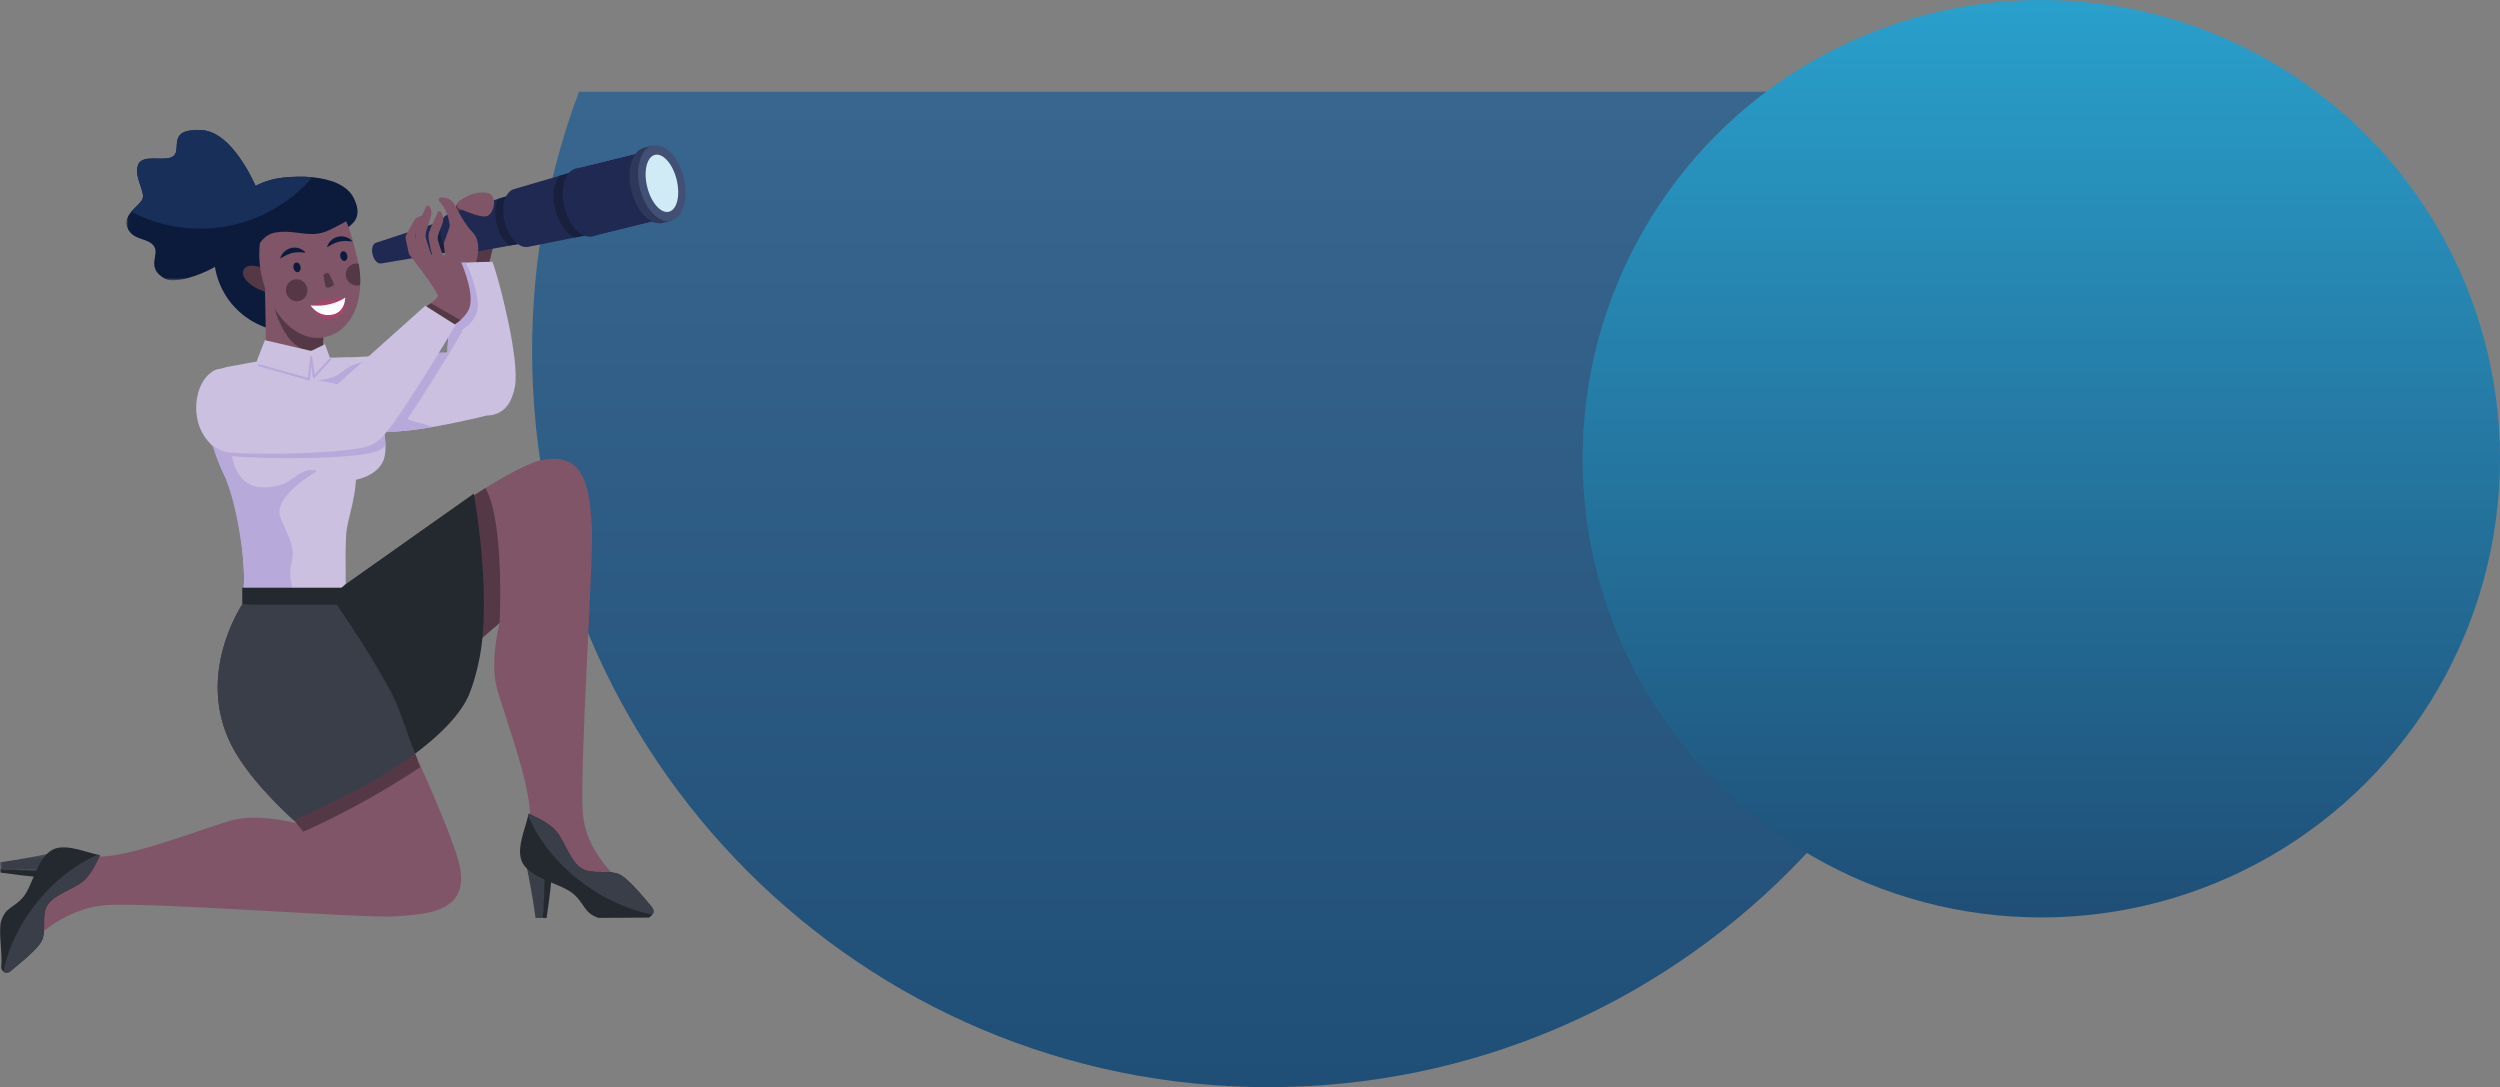
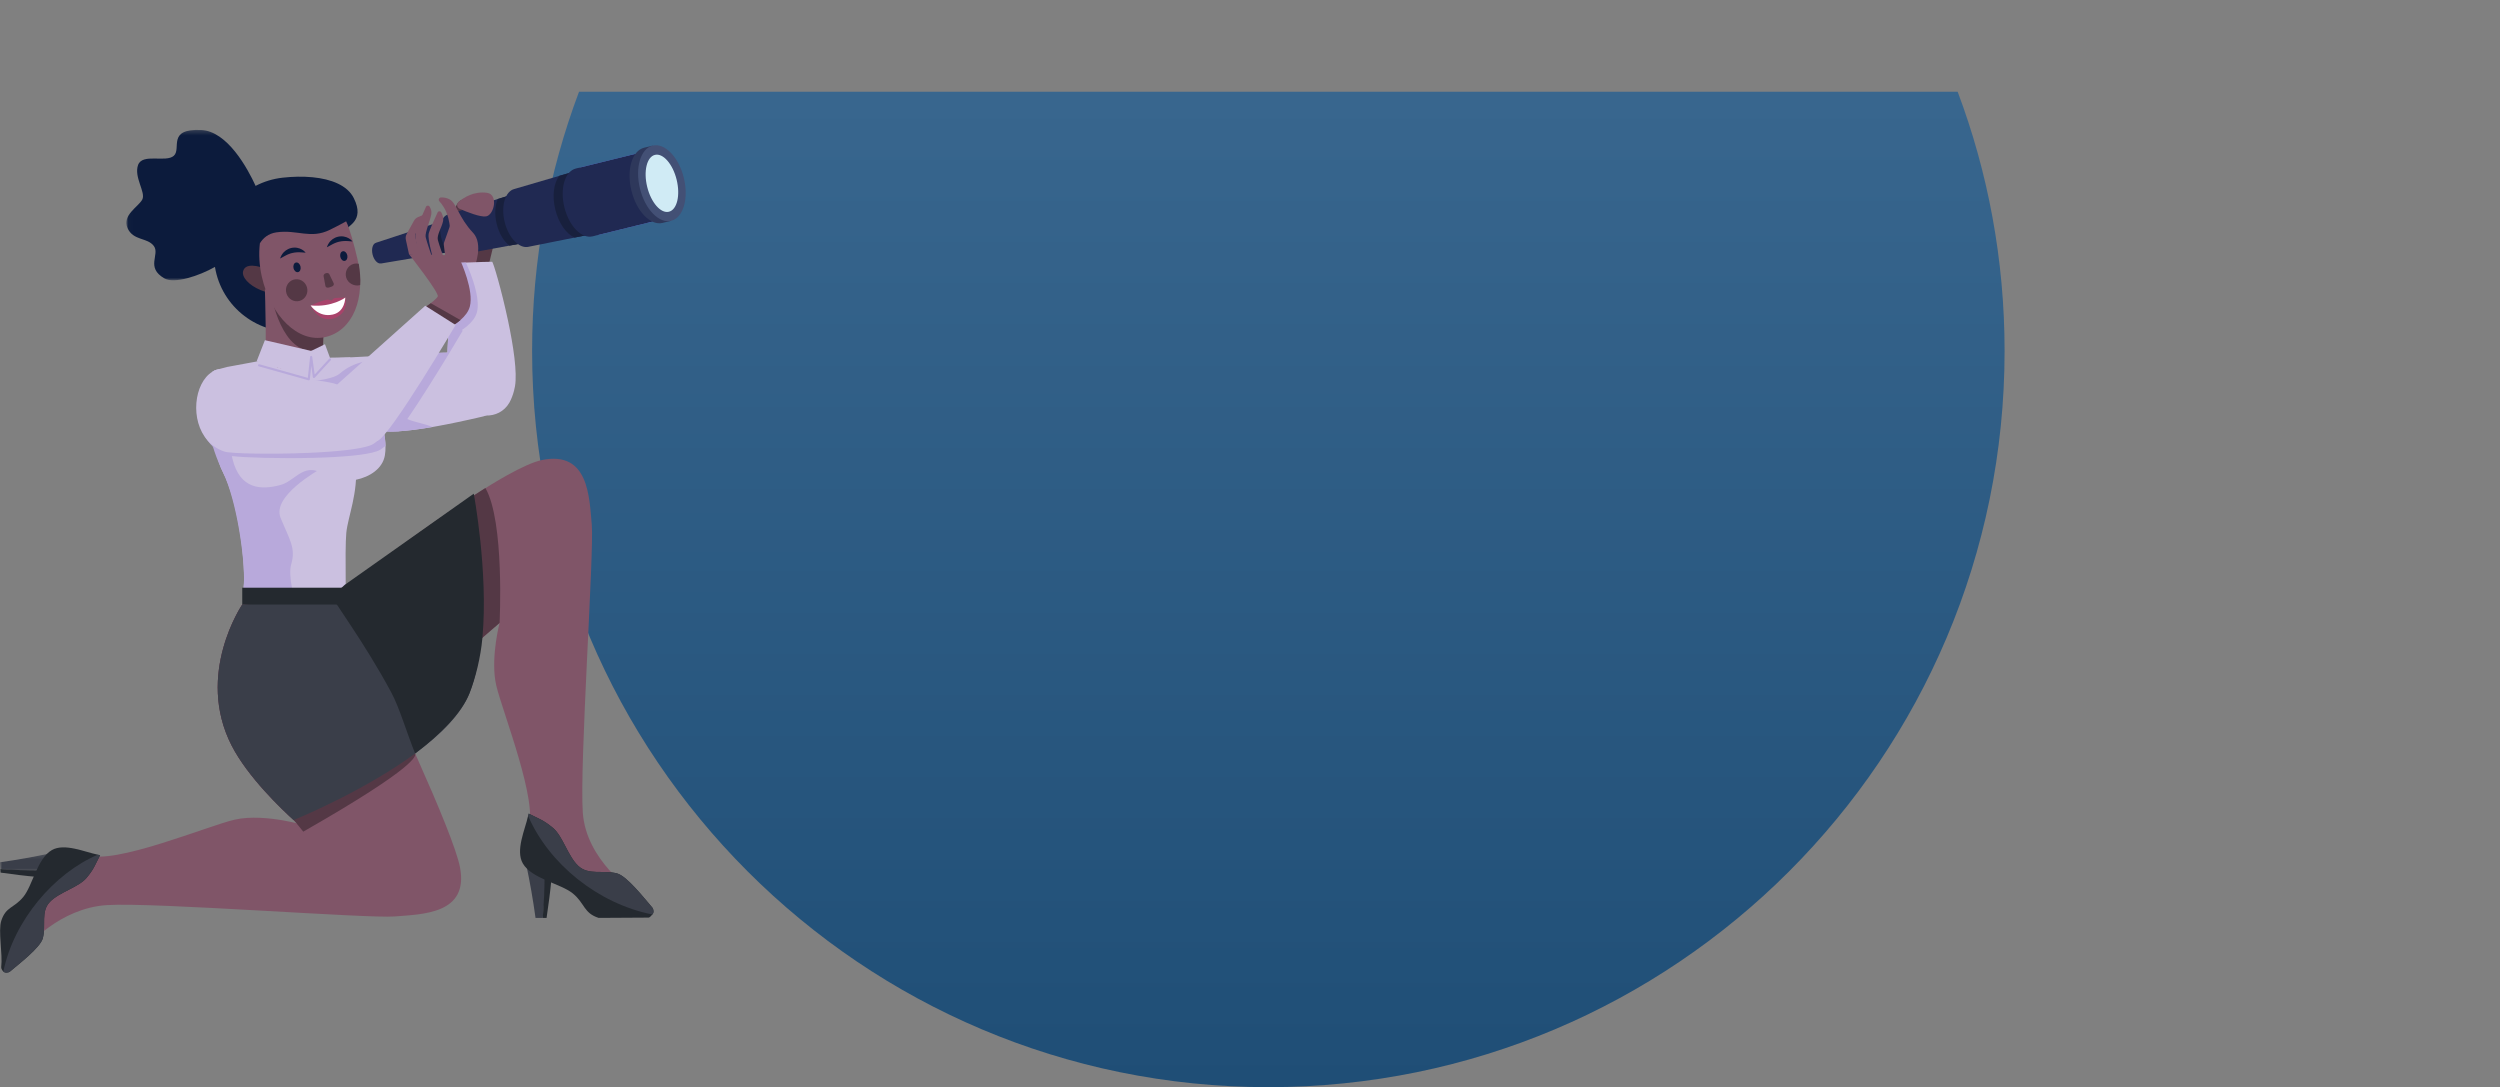
<svg xmlns="http://www.w3.org/2000/svg" xmlns:xlink="http://www.w3.org/1999/xlink" width="545px" height="237px" viewBox="0 0 545 237" version="1.1">
  <rect x="0" y="0" width="545" height="237" fill="#808080" stroke="none" />
  <title>Group 12</title>
  <defs>
    <linearGradient x1="50%" y1="0.505%" x2="50%" y2="100%" id="linearGradient-1">
      <stop stop-color="#38668E" offset="0%" />
      <stop stop-color="#1F4E76" offset="100%" />
    </linearGradient>
    <linearGradient x1="50%" y1="0%" x2="50%" y2="100%" id="linearGradient-2">
      <stop stop-color="#29A0CC" offset="0%" />
      <stop stop-color="#1F4E76" offset="100%" />
    </linearGradient>
    <polygon id="path-3" points="0.021 0.279 28.999 0.279 28.999 33.063 0.021 33.063" />
    <polygon id="path-5" points="0 0.218 11.019 0.218 11.019 4.228 0 4.228" />
    <polygon id="path-7" points="0 184.041 149.485 184.041 149.485 0.32 0 0.32" />
  </defs>
  <g id="wireframe" stroke="none" stroke-width="1" fill="none" fill-rule="evenodd">
    <g id="about" transform="translate(-390, -3377)">
      <g id="Oval" transform="translate(-240, 3325)">
        <g id="Group-8" transform="translate(0, 52)">
          <g id="Group-12" transform="translate(630, 0)">
            <path d="M426.772,20 C433.383,37.575 437,56.616 437,76.503 C437,165.144 365.142,237.003 276.5,237.003 C187.858,237.003 116,165.144 116,76.503 C116,56.616 119.617,37.575 126.228,20 Z" id="Combined-Shape" fill="url(#linearGradient-1)" />
-             <circle id="Oval" fill="url(#linearGradient-2)" cx="445" cy="100.003" r="100" />
            <g id="Group-115" transform="translate(0, 28)">
              <path d="M46.745,29.351 C46.777,29.632 46.815,29.91 46.86,30.187 C48.289,38.996 56.398,45.226 65.362,44.221 C74.61,43.187 76.527,31.486 75.491,22.24 C75.376,21.211 79.718,20.377 77.122,15.179 C75.74,12.413 72.232,11.035 68.104,10.637 C66.032,10.44 63.807,10.489 61.616,10.734 C59.495,10.972 57.51,11.593 55.723,12.521 C52.009,14.451 49.15,17.705 47.698,21.595 C46.802,23.993 46.442,26.634 46.745,29.351" id="Fill-1" fill="#0C1B3C" />
              <path d="M62.439,35.02 C61.933,36.229 59.412,36.328 56.808,35.24 C54.204,34.152 52.638,32.371 53.008,31.08 C53.498,29.367 56.034,29.772 58.638,30.86 C61.242,31.947 62.944,33.81 62.439,35.02" id="Fill-3" fill="#543845" />
              <path d="M72.973,54.009 C74.956,54.809 69.227,66.712 61.346,64.311 C53.465,61.91 53.249,54.357 53.249,54.357 C54.796,53.965 56.73,53.88 57.446,52.982 C58.339,51.863 57.741,35.024 57.741,35.024 L70.643,41.469 C70.643,41.469 70.478,45.089 70.392,48.025 C70.341,49.766 70.317,51.266 70.372,51.631 C70.539,52.742 71.723,53.506 72.973,54.009" id="Fill-5" fill="#805568" />
              <path d="M70.643,41.469 C70.643,41.469 70.478,45.089 70.392,48.025 C69.517,48.324 68.588,48.559 67.626,48.481 C60.71,47.923 58.868,35.024 58.868,35.024 L70.643,41.469 Z" id="Fill-7" fill="#543845" />
              <path d="M71.932,22.09 C67.673,24.191 64.839,21.993 60.254,22.653 C58.471,22.91 57.353,23.913 56.653,25.044 C56.387,27.322 56.509,29.806 57.082,32.337 C59.021,40.893 64.999,46.819 70.919,45.478 C76.838,44.136 79.877,37.095 77.938,28.538 C77.318,25.801 76.225,21.737 75.457,20.247 C74.704,20.676 73.583,21.275 71.932,22.09" id="Fill-9" fill="#805568" />
              <g id="Group-13" transform="translate(27.52, 0.041)">
                <mask id="mask-4" fill="white">
                  <use xlink:href="#path-3" />
                </mask>
                <g id="Clip-12" />
                <path d="M0.276,21.672 C1.524,24.481 4.602,23.701 6.007,25.573 C7.411,27.445 4.135,30.254 8.346,32.663 C10.461,33.872 15.83,32.14 19.34,30.146 C21.032,29.185 22.293,28.164 22.547,27.382 C22.576,27.29 24.374,23.654 26.066,20.245 C27.576,17.202 28.999,14.339 28.999,14.339 C28.999,14.339 28.723,13.609 28.203,12.48 C26.477,8.718 22.066,0.536 16.304,0.295 C8.816,-0.017 12.093,4.352 10.376,5.914 C8.659,7.473 3.51,5.289 2.575,7.941 C1.638,10.595 4.29,13.871 3.51,15.431 C3.112,16.224 1.962,17.096 1.09,18.132 C0.245,19.134 -0.337,20.29 0.276,21.672" id="Fill-11" fill="#0C1B3C" mask="url(#mask-4)" />
              </g>
-               <path d="M28.61,18.173 C33.093,20.524 38.197,21.852 43.61,21.852 C44.995,21.852 46.359,21.764 47.698,21.595 C49.725,21.339 51.694,20.897 53.586,20.285 C59.279,18.44 64.281,15.062 68.104,10.637 C66.032,10.44 63.807,10.489 61.616,10.734 C59.495,10.972 57.51,11.593 55.723,12.521 C53.998,8.759 49.586,0.576 43.824,0.336 C36.336,0.023 39.613,4.392 37.896,5.954 C36.179,7.514 31.03,5.329 30.095,7.981 C29.158,10.635 31.81,13.912 31.03,15.472 C30.632,16.265 29.482,17.137 28.61,18.173" id="Fill-14" fill="#172F59" />
              <path d="M67.712,38.587 C67.712,38.587 70.982,37.134 71.638,37.338 L72.294,37.542 C72.294,37.542 72.616,37.097 72.905,37 C73.193,36.903 75.271,36.87 75.271,36.87 C75.271,36.87 75.719,38.364 74.961,39.754 C74.92,39.83 74.895,39.859 74.858,39.912 C73.844,41.375 71.889,41.981 70.241,41.307 C69.906,41.169 69.455,40.845 69.212,40.637 C68.163,39.742 67.712,38.587 67.712,38.587" id="Fill-16" fill="#A8436A" />
              <path d="M75.272,36.87 C75.272,36.87 72.432,39.04 67.712,38.587 C67.712,38.587 69.411,41.283 72.575,40.564 C75.271,39.952 75.272,36.87 75.272,36.87" id="Fill-18" fill="#FFFFFF" />
              <path d="M71.74,34.672 L72.291,34.49 C72.663,34.366 72.875,34.03 72.748,33.766 L71.791,31.775 C71.681,31.545 71.35,31.452 71.026,31.559 C70.702,31.666 70.491,31.939 70.538,32.19 L70.945,34.364 C70.999,34.652 71.369,34.795 71.74,34.672" id="Fill-20" fill="#543845" />
              <path d="M63.985,30.45 C64.113,31.029 64.56,31.42 64.982,31.324 C65.404,31.229 65.642,30.683 65.513,30.105 C65.385,29.527 64.938,29.135 64.516,29.231 C64.094,29.326 63.856,29.872 63.985,30.45" id="Fill-22" fill="#0C1B3C" />
              <path d="M66.631,27.101 C66.631,27.101 66.573,27.005 66.439,26.87 C66.308,26.734 66.101,26.556 65.819,26.396 C65.679,26.312 65.519,26.24 65.343,26.174 C65.169,26.108 64.976,26.059 64.773,26.021 C64.569,25.994 64.356,25.962 64.137,25.979 C63.917,25.975 63.697,26.017 63.478,26.062 C63.259,26.104 63.054,26.2 62.85,26.277 C62.653,26.37 62.473,26.491 62.299,26.599 C62.137,26.726 61.991,26.862 61.856,26.989 C61.722,27.118 61.625,27.269 61.527,27.396 C61.432,27.526 61.351,27.648 61.299,27.771 C61.239,27.887 61.197,27.995 61.161,28.081 C61.09,28.255 61.062,28.36 61.062,28.36 C61.062,28.36 61.165,28.315 61.323,28.228 C61.401,28.185 61.498,28.135 61.597,28.07 C61.695,28.002 61.821,27.947 61.947,27.88 C62.075,27.817 62.198,27.73 62.343,27.667 C62.487,27.605 62.632,27.532 62.779,27.46 C62.935,27.408 63.088,27.342 63.245,27.283 C63.409,27.249 63.562,27.171 63.73,27.148 C63.893,27.11 64.057,27.072 64.224,27.056 C64.388,27.024 64.554,27.022 64.717,27.004 C64.88,27 65.041,26.991 65.196,26.994 C65.351,26.997 65.502,26.999 65.642,27.01 C65.925,27.022 66.17,27.049 66.346,27.068 C66.527,27.089 66.631,27.101 66.631,27.101" id="Fill-24" fill="#0C1B3C" />
              <path d="M74.184,27.995 C74.313,28.574 74.759,28.965 75.181,28.869 C75.603,28.774 75.841,28.228 75.712,27.65 C75.584,27.072 75.137,26.68 74.716,26.776 C74.294,26.871 74.056,27.417 74.184,27.995" id="Fill-26" fill="#0C1B3C" />
              <path d="M76.83,24.646 C76.83,24.646 76.772,24.55 76.639,24.415 C76.507,24.279 76.3,24.101 76.018,23.941 C75.878,23.857 75.718,23.786 75.543,23.719 C75.368,23.653 75.175,23.604 74.972,23.566 C74.769,23.539 74.555,23.507 74.336,23.524 C74.116,23.52 73.897,23.562 73.678,23.607 C73.458,23.649 73.254,23.745 73.05,23.822 C72.852,23.915 72.673,24.036 72.498,24.144 C72.336,24.271 72.191,24.407 72.055,24.534 C71.921,24.663 71.824,24.814 71.726,24.941 C71.631,25.071 71.551,25.193 71.498,25.316 C71.438,25.432 71.396,25.54 71.36,25.626 C71.289,25.8 71.262,25.905 71.262,25.905 C71.262,25.905 71.364,25.86 71.522,25.774 C71.601,25.73 71.697,25.68 71.797,25.615 C71.894,25.547 72.02,25.492 72.146,25.426 C72.275,25.362 72.398,25.275 72.542,25.212 C72.686,25.15 72.831,25.077 72.978,25.005 C73.135,24.953 73.288,24.887 73.444,24.828 C73.608,24.794 73.761,24.716 73.929,24.693 C74.093,24.655 74.257,24.617 74.423,24.601 C74.587,24.569 74.753,24.567 74.916,24.549 C75.079,24.545 75.241,24.536 75.395,24.539 C75.551,24.543 75.701,24.544 75.841,24.555 C76.124,24.567 76.369,24.594 76.545,24.613 C76.727,24.634 76.83,24.646 76.83,24.646" id="Fill-28" fill="#0C1B3C" />
              <path d="M62.438,35.944 C62.816,37.219 64.123,37.953 65.358,37.583 C66.593,37.212 67.289,35.879 66.912,34.604 C66.535,33.328 65.227,32.595 63.992,32.965 C62.757,33.335 62.061,34.669 62.438,35.944" id="Fill-30" fill="#543845" />
              <path d="M78.22,29.513 C78.441,31.144 78.639,32.689 78.521,34.15 C77.294,34.504 75.851,33.788 75.476,32.522 C75.097,31.248 75.794,29.914 77.028,29.543 C77.429,29.423 77.839,29.42 78.22,29.513" id="Fill-32" fill="#543845" />
              <path d="M105.947,62.58 L105.942,62.58 C105.744,62.667 105.546,62.733 105.338,62.783 C103.572,63.199 101.676,63.624 99.754,64.027 C98.212,64.351 96.654,64.66 95.131,64.934 L95.129,64.934 C94.834,64.988 94.539,65.04 94.246,65.09 C91.559,65.557 89.011,65.902 86.898,66.025 C85.638,66.098 84.535,66.089 83.645,65.98 C82.922,65.89 82.344,65.734 81.94,65.498 C80.587,64.705 79.1,62.813 77.709,60.618 C76.914,59.36 76.148,58.002 75.457,56.694 C73.627,53.228 72.316,50.109 72.316,50.109 C72.316,50.109 73.887,50.028 76.319,49.904 C78.266,49.804 80.767,49.677 83.46,49.538 C86.946,49.358 90.752,49.162 94.088,48.987 C94.942,48.943 95.785,48.909 96.609,48.886 C96.923,48.876 97.235,48.872 97.542,48.867 C97.7,48.865 97.858,48.862 98.014,48.86 C98.338,48.858 98.654,48.855 98.968,48.858 C102.845,48.874 105.952,49.254 107.066,50.276 C107.222,50.42 107.385,50.567 107.553,50.716 C111.234,53.972 109.498,61.057 105.947,62.58" id="Fill-34" fill="#CBC0E0" />
              <path d="M106.173,31.24 C106.173,31.24 108.596,21.715 108.954,18.68 C109.313,15.644 102.784,15.79 102.784,15.79 C101.407,14.928 98.639,15.048 98.861,20.964 C99.082,26.878 102.448,31.274 102.448,31.274 L106.173,31.24 Z" id="Fill-36" fill="#543845" />
              <path d="M100.467,18.857 L102.279,26.215 L96.644,27.161 L83.09,29.438 L83.086,29.418 C82.362,29.596 81.53,28.738 81.225,27.499 C80.919,26.26 81.255,25.104 81.979,24.926 L81.976,24.916 L95.037,20.637 L100.467,18.857 Z" id="Fill-38" fill="#202952" />
              <path d="M100.467,18.857 L102.279,26.215 L96.644,27.161 C95.92,26.488 95.307,25.408 94.987,24.109 C94.668,22.81 94.709,21.569 95.037,20.637 L100.467,18.857 Z" id="Fill-40" fill="#18203D" />
              <path d="M112.778,14.058 L115.412,24.746 L111.055,25.546 L99.887,27.603 L99.847,27.613 L99.656,27.65 L99.649,27.62 C98.274,27.759 96.759,26.133 96.187,23.813 C95.616,21.493 96.203,19.35 97.483,18.825 L97.478,18.805 L97.664,18.748 C97.673,18.746 97.681,18.734 97.691,18.731 L97.703,18.739 L108.538,15.375 L112.778,14.058 Z" id="Fill-42" fill="#202952" />
              <path d="M112.778,14.058 L115.412,24.746 L111.055,25.546 C109.852,24.634 108.8,22.926 108.284,20.834 C107.771,18.751 107.91,16.75 108.538,15.375 L112.778,14.058 Z" id="Fill-44" fill="#18203D" />
              <path d="M127.606,8.67 L131.045,22.631 L125.252,23.795 L115.339,25.774 L115.259,25.794 C113.227,26.295 110.877,23.887 110.019,20.406 C109.162,16.926 110.122,13.692 112.155,13.191 C112.185,13.184 112.207,13.189 112.236,13.182 L112.234,13.171 L121.936,10.33 L127.606,8.67 Z" id="Fill-46" fill="#202952" />
              <path d="M126.943,8.392 C124.556,8.98 123.436,12.766 124.441,16.849 C125.447,20.932 128.198,23.764 130.585,23.176 L130.587,23.182 L146.121,19.356 L142.477,4.565 L126.943,8.392 Z" id="Fill-48" fill="#728EFC" />
              <path d="M127.606,8.67 L131.045,22.631 L125.252,23.795 C123.47,23.003 121.791,20.672 121.056,17.688 C120.318,14.693 120.724,11.859 121.936,10.33 L127.606,8.67 Z" id="Fill-50" fill="#18203D" />
              <path d="M125.538,8.738 C123.151,9.326 122.031,13.112 123.037,17.195 C124.043,21.278 126.793,24.11 129.18,23.522 L129.182,23.528 L144.716,19.702 L141.073,4.911 L125.538,8.738 Z" id="Fill-52" fill="#202952" />
              <path d="M147.215,11.22 C146.379,7.825 144.457,5.208 142.434,4.387 L142.275,3.745 L140.416,4.202 C137.776,4.853 136.54,9.049 137.654,13.575 C138.769,18.101 141.814,21.243 144.454,20.593 L146.313,20.135 L146.155,19.492 C147.565,17.825 148.052,14.616 147.215,11.22" id="Fill-54" fill="#2E385B" />
              <path d="M149.075,10.762 C150.19,15.288 148.953,19.484 146.313,20.135 C143.673,20.785 140.629,17.643 139.514,13.117 C138.399,8.591 139.635,4.395 142.275,3.744 C144.916,3.094 147.96,6.236 149.075,10.762" id="Fill-56" fill="#435075" />
              <path d="M147.506,11.17 C148.35,14.593 147.597,17.721 145.826,18.158 C144.055,18.594 141.935,16.173 141.092,12.75 C140.249,9.328 141.001,6.199 142.773,5.763 C144.544,5.327 146.663,7.748 147.506,11.17" id="Fill-58" fill="#D0EBF5" />
              <path d="M103.434,30.255 C103.434,30.255 105.486,25.233 103.114,22.732 C100.034,19.483 99.521,16.289 98.046,15.477 C97.363,15.102 96.671,15.022 96.124,15.046 C95.694,15.064 95.492,15.582 95.787,15.895 C96.402,16.549 97.251,17.718 97.723,19.518 C98.521,22.559 97.878,24.611 99.157,27.719 C99.264,27.979 99.361,28.212 99.448,28.422 C99.909,29.535 100.997,30.259 102.201,30.257 L103.434,30.255 Z" id="Fill-60" fill="#805568" />
              <path d="M112.261,56.24 C112.202,56.571 112.133,56.885 112.055,57.189 C111.817,58.106 111.503,58.906 111.139,59.603 C111.104,59.671 111.066,59.737 111.028,59.803 C109.93,61.713 107.928,62.662 105.947,62.58 L105.942,62.58 C104.878,62.537 103.818,62.193 102.911,61.541 C102.911,61.541 102.909,61.539 102.906,61.539 C102.474,61.227 102.073,60.845 101.723,60.391 C100.862,59.272 99.967,57.832 99.14,55.997 C98.663,54.935 98.21,53.74 97.799,52.399 C97.62,51.811 97.542,50.85 97.537,49.648 L97.537,49.646 C97.533,49.396 97.535,49.136 97.542,48.867 C97.547,48.56 97.556,48.241 97.568,47.911 C97.622,46.517 97.74,44.943 97.894,43.311 C97.908,43.158 97.922,43.005 97.939,42.851 C98.08,41.364 98.25,39.841 98.427,38.377 C99.018,33.513 99.679,29.313 99.679,29.313 C99.679,29.313 100.474,29.282 101.553,29.239 C103.709,29.157 106.996,29.037 107.281,29.062 C107.515,29.084 109.335,35.22 110.742,41.861 C111.914,47.38 112.799,53.239 112.261,56.24" id="Fill-62" fill="#CBC0E0" />
              <path d="M100.198,17.523 C99.572,17.252 99.459,16.417 99.985,15.984 C101.198,14.985 103.408,13.637 106.187,14.036 C108.686,14.394 107.736,18.89 105.957,19.176 C104.727,19.372 101.853,18.24 100.198,17.523" id="Fill-64" fill="#805568" />
              <path d="M94.246,65.09 C91.559,65.557 89.012,65.902 86.898,66.024 C85.638,66.098 84.535,66.088 83.645,65.98 C82.922,65.89 82.344,65.734 81.94,65.498 C80.587,64.705 79.1,62.814 77.709,60.618 L76.783,55.509 L76.319,52.94 C76.319,52.94 77.065,52.727 78.193,52.956 C78.521,53.025 78.883,53.128 79.267,53.287 C80.915,53.96 82.998,55.613 84.821,59.506 C85.817,61.638 87.248,62.7 88.794,63.354 C90.629,64.134 92.626,64.339 94.246,65.09" id="Fill-66" fill="#B8A9DB" />
              <path d="M75.492,88.178 C75.138,91.81 75.492,106.696 75.492,106.696 L65.755,106.904 L52.81,107.18 C52.81,107.18 53.204,102.701 53.116,100.038 C53.142,99.769 53.164,99.476 53.178,99.157 C53.435,93.616 51.825,81.055 48.621,74.987 C48.458,74.68 48.307,74.35 48.163,74.002 C48.161,73.995 48.158,73.988 48.156,73.981 C47.672,72.796 47.299,71.396 47.016,69.887 C46.99,69.758 46.966,69.625 46.942,69.491 C46.062,64.523 46.088,58.528 46.189,55.258 C46.211,54.543 46.236,53.957 46.258,53.542 L46.258,53.537 C46.269,53.329 46.279,53.164 46.286,53.046 C46.39,52.98 46.496,52.921 46.605,52.864 C46.711,52.777 46.836,52.715 46.975,52.682 C46.987,52.68 47.002,52.678 47.013,52.675 C47.07,52.651 47.126,52.63 47.186,52.609 L48.04,52.385 L48.043,52.385 L49.289,52.059 L49.611,51.979 C49.611,51.979 50.149,52.269 51.079,52.786 C51.754,53.162 52.635,53.658 53.664,54.248 C59.914,57.834 71.632,64.934 75.939,70.066 C76.304,70.501 76.619,70.924 76.868,71.328 C77.282,71.996 77.53,72.614 77.574,73.171 C78.084,79.586 75.851,84.547 75.492,88.178" id="Fill-68" fill="#CBC0E0" />
              <path d="M65.755,106.904 L52.81,107.18 C52.81,107.18 53.204,102.701 53.117,100.038 C53.142,99.768 53.164,99.476 53.178,99.157 C53.409,93.63 51.587,81.175 48.621,74.987 C48.463,74.654 48.31,74.326 48.163,74.003 C48.161,73.995 48.158,73.989 48.156,73.981 C47.415,72.338 46.848,70.806 46.418,69.377 C46.383,69.264 46.35,69.15 46.317,69.04 C44.445,62.575 45.398,58.28 45.955,55.494 C46.107,54.737 46.229,54.089 46.258,53.542 L46.258,53.537 C46.272,53.332 46.348,53.143 46.473,52.991 C46.513,52.944 46.555,52.902 46.605,52.864 C46.711,52.777 46.836,52.715 46.975,52.682 C46.987,52.68 47.002,52.678 47.013,52.675 C47.301,52.621 47.599,52.708 47.814,52.907 L48.829,53.844 L67.106,70.733 L68.272,71.812 L68.275,71.812 L70.465,73.837 C69.084,74.685 59.236,80.184 61.173,84.906 C63.109,89.626 64.537,91.477 63.489,94.985 C62.778,97.36 63.916,102.68 65.755,106.904" id="Fill-70" fill="#B8A9DB" />
              <path d="M84.044,69.252 C84.056,69.96 84.013,70.645 83.9,71.294 C83.404,74.166 80.611,75.969 77.605,76.588 C75.145,77.093 72.546,76.803 70.94,75.653 C70.267,75.171 69.653,74.855 69.084,74.673 C65.791,73.618 63.991,76.952 61.173,77.717 C56.972,78.859 52.311,78.739 50.677,72.022 C50.63,71.828 50.586,71.627 50.543,71.422 C49.483,66.459 49.469,58.531 49.542,54.502 C49.544,54.276 49.549,54.063 49.554,53.863 C49.558,53.624 49.565,53.405 49.57,53.206 C49.591,52.427 49.611,51.979 49.611,51.979 L57.872,50.451 L57.874,50.451 L59.576,51.608 C62.679,53.714 64.834,50.552 67.833,48.503 C68.314,48.172 70.536,50.449 70.758,49.986 L76.318,49.903 C76.318,49.903 77.112,51.084 78.193,52.956 C78.349,53.228 78.512,53.513 78.679,53.813 C80.455,56.993 82.736,61.652 83.645,65.98 C83.881,67.103 84.025,68.206 84.044,69.252" id="Fill-72" fill="#CBC0E0" />
              <path d="M5.909,178.399 C5.909,178.399 12.914,169.971 23.298,169.313 C33.684,168.652 80.167,172.281 86.102,171.784 C92.037,171.291 102.256,171.291 100.278,161.071 C99.521,157.158 95.588,147.662 91.022,137.438 C90.848,137.046 90.672,136.654 90.495,136.259 C88.953,132.82 87.349,129.319 85.78,125.94 C79.983,113.436 74.67,102.58 74.67,102.58 L72.085,102.723 L52.811,103.791 C52.811,103.791 42.509,118.918 50.496,134.531 C54.023,141.422 61.51,148.516 64.008,150.775 C64.448,151.174 64.734,151.421 64.814,151.488 C64.83,151.503 64.838,151.51 64.838,151.51 C64.838,151.51 64.823,151.506 64.792,151.498 C64.55,151.435 63.354,151.128 61.662,150.838 C58.83,150.349 54.609,149.896 51.157,150.685 C45.387,152.004 24.599,160.729 18.982,158.33 C12.223,155.445 11.35,167.064 7.146,171.455 C2.919,175.865 5.909,178.399 5.909,178.399" id="Fill-74" fill="#805568" />
              <g id="Group-78" transform="translate(0, 157.801)">
                <mask id="mask-6" fill="white">
                  <use xlink:href="#path-5" />
                </mask>
                <g id="Clip-77" />
                <path d="M11.019,0.218 C7.358,1.004 3.705,1.652 -3.2e-05,2.174 C0.028,2.669 0.057,3.163 0.085,3.658 C2.885,3.912 5.692,4.157 8.502,4.228 C9.359,2.905 10.189,1.561 11.019,0.218" id="Fill-76" fill="#3A3E49" mask="url(#mask-6)" />
              </g>
              <path d="M8.231,163.177 C5.525,162.957 2.82,162.601 0.13,162.229 C0.115,161.972 0.1,161.715 0.085,161.458 C2.945,161.63 5.808,161.782 8.673,161.765 C8.527,162.236 8.38,162.707 8.231,163.177" id="Fill-79" fill="#24292F" />
              <path d="M11.308,157.316 C8.096,159.153 7.127,165.051 5.075,167.535 C3.022,170.02 1.281,169.622 0.278,172.728 C-0.432,174.924 0.611,180.008 0.266,182.824 C0.228,183.134 0.495,183.576 0.739,183.805 C1.111,184.156 1.873,184.059 2.192,183.786 C4.039,182.202 8.82,178.569 9.341,176.522 C10.078,173.624 8.847,170.749 10.876,168.619 C12.905,166.489 17.142,165.426 18.848,163.399 C20.555,161.371 20.727,160.483 21.822,158.444 C21.454,158.42 21.726,158.396 21.269,158.305 C18.493,157.752 14.065,155.739 11.308,157.316" id="Fill-81" fill="#24292F" />
              <path d="M21.333,158.33 C11.874,162.312 2.981,172.679 0.738,183.793 C1.115,184.191 1.872,184.051 2.191,183.78 C4.04,182.212 8.819,178.565 9.341,176.521 C10.079,173.628 8.847,170.748 10.875,168.619 C12.904,166.491 17.144,165.426 18.848,163.398 C20.552,161.371 20.739,160.484 21.811,158.443 C21.611,158.441 21.5,158.359 21.333,158.33" id="Fill-83" fill="#3A3E49" />
              <path d="M68.435,133.986 C68.435,133.986 77.875,130.275 85.78,125.94 C88.711,124.331 91.434,122.637 93.382,121.015 C97.396,117.677 101.758,113.954 104.831,111.313 C107.276,109.213 108.908,107.797 108.908,107.797 C108.908,107.797 107.07,114.808 107.988,120.434 C108.046,120.79 108.114,121.141 108.196,121.485 C109.564,127.243 117.481,147.1 115.131,152.737 C112.302,159.519 124.907,161.153 129.329,165.322 C133.776,169.509 137.925,166.257 137.925,166.257 C137.925,166.257 127.799,159.566 127.054,149.187 C126.309,138.808 129.55,92.296 129.007,86.366 C128.462,80.435 128.378,70.216 118.175,72.278 C116.321,72.654 113.62,73.89 110.442,75.667 C108.242,76.894 105.814,78.383 103.28,80.019 C91.093,87.881 76.439,99.197 72.901,101.956 C72.382,102.36 72.102,102.58 72.102,102.58 L72.085,102.723 L68.435,133.986 Z" id="Fill-85" fill="#805568" />
              <path d="M114.732,160.543 C115.547,164.397 116.212,168.21 116.746,172.107 L118.33,172.103 C118.619,169.161 118.905,166.168 119,163.215 C117.591,162.305 116.161,161.424 114.732,160.543" id="Fill-87" fill="#3A3E49" />
              <path d="M120.224,163.506 C119.972,166.35 119.57,169.277 119.155,172.103 C118.88,172.117 118.604,172.089 118.33,172.103 C118.531,169.098 118.718,166.045 118.719,163.033 C119.222,163.19 119.723,163.347 120.224,163.506" id="Fill-89" fill="#24292F" />
              <path d="M113.983,160.24 C115.924,163.579 122.22,164.619 124.861,166.76 C127.502,168.901 127.196,171.045 130.508,172.103 L141.324,172.038 C141.655,172.079 141.97,171.604 142.217,171.353 C142.593,170.968 142.495,170.179 142.205,169.847 C140.525,167.924 136.674,162.949 134.49,162.396 C131.399,161.614 128.32,162.872 126.057,160.757 C123.794,158.643 122.686,154.247 120.53,152.466 C118.375,150.685 117.427,150.501 115.256,149.354 C115.228,149.737 115.204,149.454 115.104,149.927 C114.495,152.799 112.316,157.373 113.983,160.24" id="Fill-91" fill="#24292F" />
              <path d="M115.131,149.861 C119.637,160.308 130.362,168.998 142.204,171.353 C142.631,170.965 142.486,170.18 142.199,169.848 C140.536,167.922 136.67,162.949 134.489,162.396 C131.403,161.614 128.318,162.872 126.056,160.758 C123.795,158.643 122.685,154.244 120.53,152.467 C118.375,150.689 117.428,150.489 115.255,149.366 C115.251,149.574 115.163,149.688 115.131,149.861" id="Fill-93" fill="#3A3E49" />
-               <path d="M50.497,134.531 C54.023,141.422 61.51,148.516 64.008,150.775 C64.448,151.174 66.029,153.233 66.109,153.301 C70.873,151.244 81.52,146.032 91.585,139.25 C91.41,138.858 90.672,136.654 90.495,136.259 C88.953,132.819 87.348,129.319 85.78,125.94 C88.711,124.331 91.434,122.637 93.383,121.015 C97.396,117.677 101.758,113.954 104.832,111.313 C107.276,109.213 108.908,107.797 108.908,107.797 C108.908,107.797 110.041,85.673 105.814,78.383 L103.28,80.019 C91.093,87.881 76.439,99.197 72.901,101.956 C72.383,102.36 72.102,102.58 72.102,102.58 L72.085,102.723 L52.81,103.79 C52.81,103.79 42.509,118.918 50.497,134.531" id="Fill-95" fill="#543845" />
+               <path d="M50.497,134.531 C54.023,141.422 61.51,148.516 64.008,150.775 C64.448,151.174 66.029,153.233 66.109,153.301 C91.41,138.858 90.672,136.654 90.495,136.259 C88.953,132.819 87.348,129.319 85.78,125.94 C88.711,124.331 91.434,122.637 93.383,121.015 C97.396,117.677 101.758,113.954 104.832,111.313 C107.276,109.213 108.908,107.797 108.908,107.797 C108.908,107.797 110.041,85.673 105.814,78.383 L103.28,80.019 C91.093,87.881 76.439,99.197 72.901,101.956 C72.383,102.36 72.102,102.58 72.102,102.58 L72.085,102.723 L52.81,103.79 C52.81,103.79 42.509,118.918 50.497,134.531" id="Fill-95" fill="#543845" />
              <path d="M50.497,134.531 C54.023,141.422 61.51,148.516 64.008,150.775 C66.777,149.622 80.135,143.884 90.495,136.259 C90.708,136.102 90.919,135.944 91.129,135.784 C96.285,131.904 100.608,127.56 102.36,123.094 C103.682,119.732 104.442,115.631 104.832,111.313 C106.131,96.89 103.28,80.019 103.28,80.019 L75.139,99.903 L72.901,101.956 C72.702,102.111 72.54,102.239 72.414,102.336 C72.208,102.496 72.102,102.58 72.102,102.58 L72.085,102.723 L52.81,103.79 C52.81,103.79 42.509,118.918 50.497,134.531" id="Fill-97" fill="#3A3E49" />
              <mask id="mask-8" fill="white">
                <use xlink:href="#path-7" />
              </mask>
              <g id="Clip-100" opacity="0.375" />
              <polygon id="Fill-99" fill="#24292F" mask="url(#mask-8)" points="52.811 103.791 75.384 103.791 75.384 100.119 52.811 100.119" />
              <path d="M72.414,101.937 C72.085,102.324 79.179,111.527 85.352,123.058 C87.068,126.264 88.677,131.738 90.495,136.259 C95.65,132.379 100.608,127.56 102.36,123.094 C103.682,119.732 104.781,115.34 105.171,111.022 C106.471,96.598 103.28,79.62 103.28,79.62 L75.139,99.504 L72.901,101.557 C72.702,101.711 72.54,101.84 72.414,101.937" id="Fill-101" fill="#24292F" mask="url(#mask-8)" />
              <path d="M102.403,31.212 C102.265,30.86 102.128,30.537 102.003,30.249 L102.003,30.246 C101.821,29.814 101.661,29.468 101.552,29.241 C101.43,29.244 101.312,29.251 101.197,29.254 C100.969,29.263 100.758,29.27 100.573,29.279 C100.349,29.286 100.16,29.292 100.013,29.302 C99.801,29.308 99.68,29.311 99.68,29.311 C99.68,29.311 99.017,33.513 98.429,38.377 C98.342,39.081 98.259,39.801 98.179,40.524 C98.125,41.023 98.07,41.523 98.022,42.022 C98.013,42.105 98.003,42.188 97.997,42.271 C97.977,42.467 97.958,42.659 97.939,42.851 C97.923,43.004 97.907,43.158 97.894,43.311 C97.888,43.363 97.885,43.417 97.881,43.468 C97.814,44.185 97.753,44.889 97.702,45.571 C97.645,46.39 97.597,47.174 97.568,47.91 C97.555,48.243 97.545,48.559 97.542,48.867 C97.235,48.873 96.925,48.876 96.608,48.886 C96.301,48.895 95.99,48.905 95.677,48.915 C95.155,48.937 94.624,48.959 94.086,48.988 C90.752,49.161 86.947,49.359 83.459,49.539 L79.267,53.286 L78.678,53.814 L76.784,55.51 L75.456,56.694 L75.094,57.02 L75.03,57.078 C74.998,57.049 74.95,57.03 74.896,57.001 C74.685,56.908 74.307,56.806 73.798,56.697 C73.769,56.694 73.744,56.687 73.715,56.681 C73.504,56.636 73.27,56.591 73.017,56.547 C72.928,56.531 72.838,56.515 72.742,56.499 C71.193,56.223 69.005,55.926 66.579,55.628 C64.419,55.369 62.07,55.11 59.817,54.87 C58.518,54.732 57.251,54.601 56.067,54.483 C55.232,54.399 54.438,54.323 53.705,54.252 C53.693,54.252 53.677,54.249 53.664,54.249 C51.785,54.067 50.307,53.929 49.555,53.862 C49.209,53.83 49.014,53.814 49.001,53.814 C48.944,53.823 48.886,53.833 48.829,53.843 C47.817,54.047 46.934,54.547 46.189,55.257 L46.185,55.257 C46.105,55.334 46.029,55.414 45.955,55.494 C43.216,58.393 42.63,64.246 45.302,68.083 C45.629,68.547 45.997,68.982 46.419,69.379 C46.608,69.555 46.806,69.724 47.014,69.887 C47.763,70.47 48.646,70.94 49.664,71.267 C49.833,71.321 50.131,71.372 50.544,71.423 C53.273,71.756 60.992,71.996 68.272,71.811 L68.275,71.811 C71.357,71.734 74.358,71.583 76.867,71.327 C79.097,71.103 80.937,70.799 82.105,70.396 C82.419,70.287 82.681,70.175 82.883,70.051 C83.2,69.855 83.491,69.631 83.76,69.388 C83.792,69.379 83.821,69.372 83.853,69.359 C83.91,69.334 83.974,69.295 84.045,69.251 C84.035,68.729 83.993,68.191 83.926,67.644 C83.894,67.379 83.853,67.11 83.808,66.841 C83.805,66.812 83.798,66.783 83.792,66.755 C83.76,66.55 83.718,66.342 83.677,66.134 L83.677,66.131 C83.67,66.105 83.667,66.079 83.661,66.054 C83.654,66.028 83.651,66.003 83.645,65.98 C83.67,65.983 83.699,65.987 83.728,65.99 L83.731,65.99 C83.936,66.012 84.157,66.031 84.384,66.041 C84.553,66.054 84.729,66.063 84.912,66.067 C85.517,66.083 86.182,66.067 86.899,66.025 C87.485,65.231 88.125,64.329 88.793,63.353 C91.654,59.193 95.065,53.705 97.536,49.647 C97.699,49.375 97.859,49.116 98.013,48.86 C99.725,46.038 100.873,44.086 100.873,44.086 L100.665,43.955 C101.101,43.667 101.526,43.353 101.917,43.011 C102.896,42.172 103.689,41.171 103.981,40.038 C104.617,37.529 103.376,33.66 102.403,31.212" id="Fill-102" fill="#B8A9DB" mask="url(#mask-8)" />
              <path d="M81.112,50.607 C81.112,50.607 77.324,50.607 74.071,53.437 C72.273,55 65.799,55.279 65.799,55.279 L72.101,58.112 L81.112,50.607 Z" id="Fill-103" fill="#B8A9DB" mask="url(#mask-8)" />
              <path d="M94.51,44.97 C94.51,44.97 96.785,44.224 98.917,42.852 C99.421,42.525 99.917,42.165 100.37,41.772 C101.349,40.93 102.143,39.931 102.433,38.797 C103.304,35.366 100.66,29.39 99.999,27.986 L99.995,27.972 C99.904,27.79 99.856,27.683 99.856,27.683 L97.035,27.61 L96.512,27.596 L94.181,27.536 L94.01,27.531 L91.55,27.464 L91.547,27.465 L91.248,27.457 L89.155,27.402 C89.155,27.402 95.818,35.887 95.431,36.624 C95.306,36.869 94.977,37.199 94.588,37.538 C94.368,37.728 94.134,37.919 93.911,38.098 C93.301,38.576 92.749,38.959 92.749,38.959 L94.51,44.97 Z" id="Fill-104" fill="#805568" mask="url(#mask-8)" />
              <path d="M97.302,29.662 L96.759,25.476 C96.73,25.256 96.754,25.031 96.828,24.821 L98.383,20.416 C98.504,20.074 98.956,20.008 99.168,20.301 C99.59,20.886 100.111,21.728 100.06,22.251 C99.976,23.119 99.404,24.628 99.348,25.195 C99.291,25.763 100.344,29.144 100.344,29.144 L97.302,29.662 Z" id="Fill-105" fill="#805568" mask="url(#mask-8)" />
              <path d="M94.291,27.948 C94.291,27.948 93.229,24.067 93.443,22.997 C93.603,22.2 94.799,19.59 95.398,18.312 C95.557,17.975 96.026,17.967 96.201,18.296 C96.47,18.802 96.729,19.519 96.58,20.245 C96.304,21.582 95.173,23.268 95.456,24.329 C95.739,25.39 96.77,28.339 96.77,28.339 L94.291,27.948 Z" id="Fill-106" fill="#805568" mask="url(#mask-8)" />
              <path d="M91.348,27.901 C91.348,27.901 90.546,24.413 90.527,23.281 C90.511,22.384 92.171,18.62 92.864,17.089 C93.011,16.764 93.459,16.731 93.649,17.033 C93.902,17.435 94.138,18.014 94.03,18.689 C93.82,19.992 92.607,22.741 92.788,23.656 C92.97,24.571 94.225,28.149 94.225,28.149 L91.348,27.901 Z" id="Fill-107" fill="#805568" mask="url(#mask-8)" />
              <path d="M89.156,27.402 L88.476,24.26 C88.383,23.832 88.449,23.384 88.66,23.001 L90.257,20.111 C90.455,19.753 90.767,19.474 91.143,19.318 L92.692,18.678 C92.692,18.678 92.671,20.034 92.107,20.665 C91.543,21.297 90.75,22.799 90.522,23.047 C90.295,23.295 91.685,27.93 91.685,27.93 L89.156,27.402 Z" id="Fill-108" fill="#805568" mask="url(#mask-8)" />
              <path d="M83.815,65.678 C83.794,65.779 83.765,65.881 83.727,65.989 C83.713,66.034 83.697,66.084 83.676,66.131 C83.319,67.047 82.457,68.119 81.336,68.811 C81.135,68.936 80.873,69.049 80.559,69.158 C79.487,69.526 77.877,69.826 75.938,70.067 C73.398,70.383 70.293,70.598 67.106,70.733 C58.972,71.072 50.29,70.877 49.011,70.468 C48.246,70.225 47.558,69.894 46.942,69.491 C46.725,69.351 46.515,69.2 46.317,69.04 C45.948,68.749 45.611,68.428 45.304,68.084 C41.361,63.687 42.277,55.516 46.286,53.046 C46.39,52.98 46.496,52.921 46.605,52.864 C46.737,52.796 46.874,52.732 47.013,52.675 C47.07,52.652 47.126,52.63 47.186,52.609 C47.188,52.608 47.191,52.607 47.194,52.606 C47.657,52.439 48.156,52.401 48.645,52.467 C49.175,52.538 50.025,52.651 51.079,52.786 C52.918,53.022 55.449,53.332 58.271,53.629 C64.782,54.318 72.062,55.192 73.346,55.761 C73.405,55.79 73.452,55.813 73.483,55.837 C74.023,56.233 74.562,56.628 75.093,57.02 C75.662,57.438 76.222,57.851 76.767,58.259 C80.852,61.293 84.157,63.999 83.815,65.678" id="Fill-109" fill="#CBC0E0" mask="url(#mask-8)" />
              <path d="M92.749,38.959 L98.917,42.852 C99.421,42.525 99.917,42.165 100.37,41.772 L93.911,38.098 C93.301,38.576 92.749,38.959 92.749,38.959" id="Fill-110" fill="#543845" mask="url(#mask-8)" />
              <path d="M92.7,38.653 L94.529,39.811 L99.326,42.847 C99.326,42.847 85.182,66.875 82.304,68.12 C82.236,68.149 82.167,68.172 82.093,68.188 L82.091,68.189 C79.733,68.702 74.189,62.779 71.711,59.964 C70.947,59.098 70.476,58.526 70.476,58.526 L73.483,55.836 L92.7,38.653 Z" id="Fill-111" fill="#CBC0E0" mask="url(#mask-8)" />
              <polygon id="Fill-112" fill="#CBC0E0" mask="url(#mask-8)" points="71.929 49.968 70.845 47.037 67.833 48.503 68.435 54.177" />
              <polygon id="Fill-113" fill="#CBC0E0" mask="url(#mask-8)" points="57.747 46.16 67.833 48.503 67.113 54.177 55.937 50.793" />
              <path d="M67.311,54.916 C67.29,54.916 67.268,54.912 67.247,54.907 L56.422,51.866 C56.297,51.831 56.224,51.7 56.259,51.575 C56.294,51.449 56.424,51.375 56.55,51.412 L67.106,54.376 L67.598,49.784 C67.611,49.665 67.71,49.575 67.829,49.573 C67.83,49.573 67.831,49.573 67.833,49.573 C67.95,49.573 68.051,49.66 68.067,49.777 L68.6,53.648 L71.755,50.21 C71.844,50.114 71.993,50.108 72.089,50.196 C72.185,50.284 72.191,50.433 72.103,50.529 L68.609,54.336 C68.547,54.404 68.451,54.429 68.364,54.402 C68.277,54.375 68.213,54.3 68.201,54.209 L67.862,51.752 L67.546,54.704 C67.538,54.774 67.501,54.836 67.444,54.875 C67.404,54.902 67.358,54.916 67.311,54.916" id="Fill-114" fill="#B8A9DB" mask="url(#mask-8)" />
            </g>
          </g>
        </g>
      </g>
    </g>
  </g>
</svg>